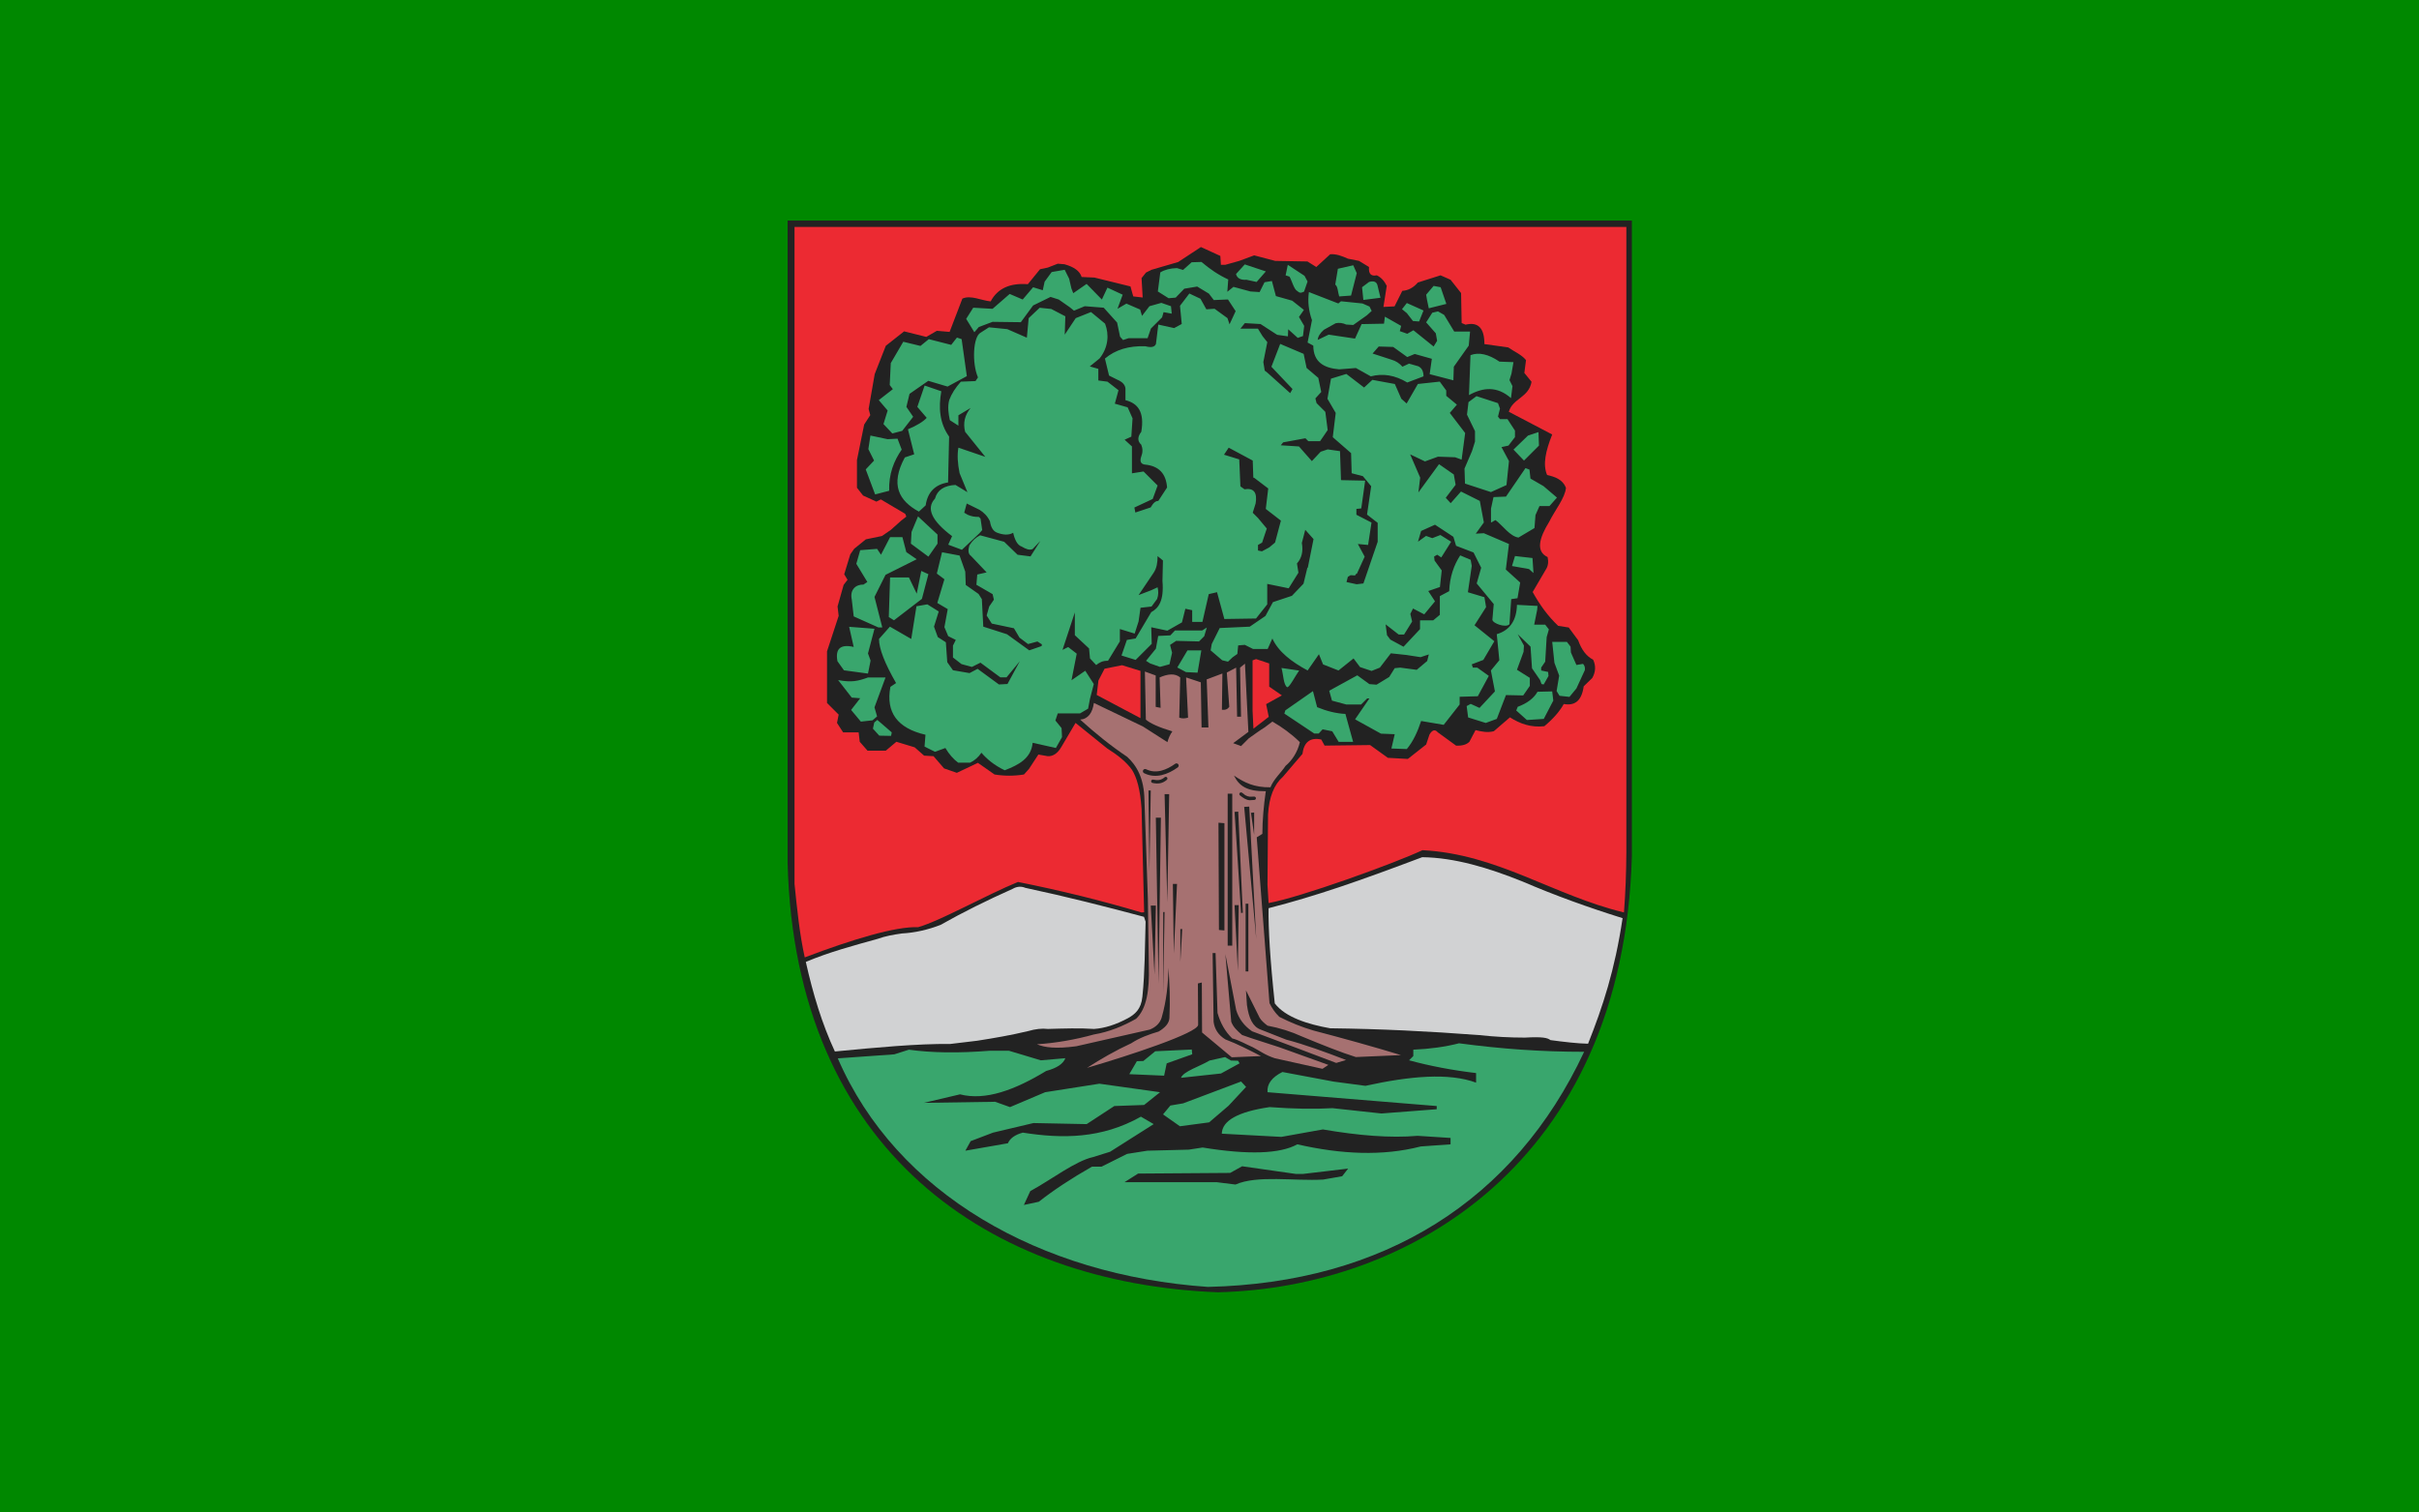
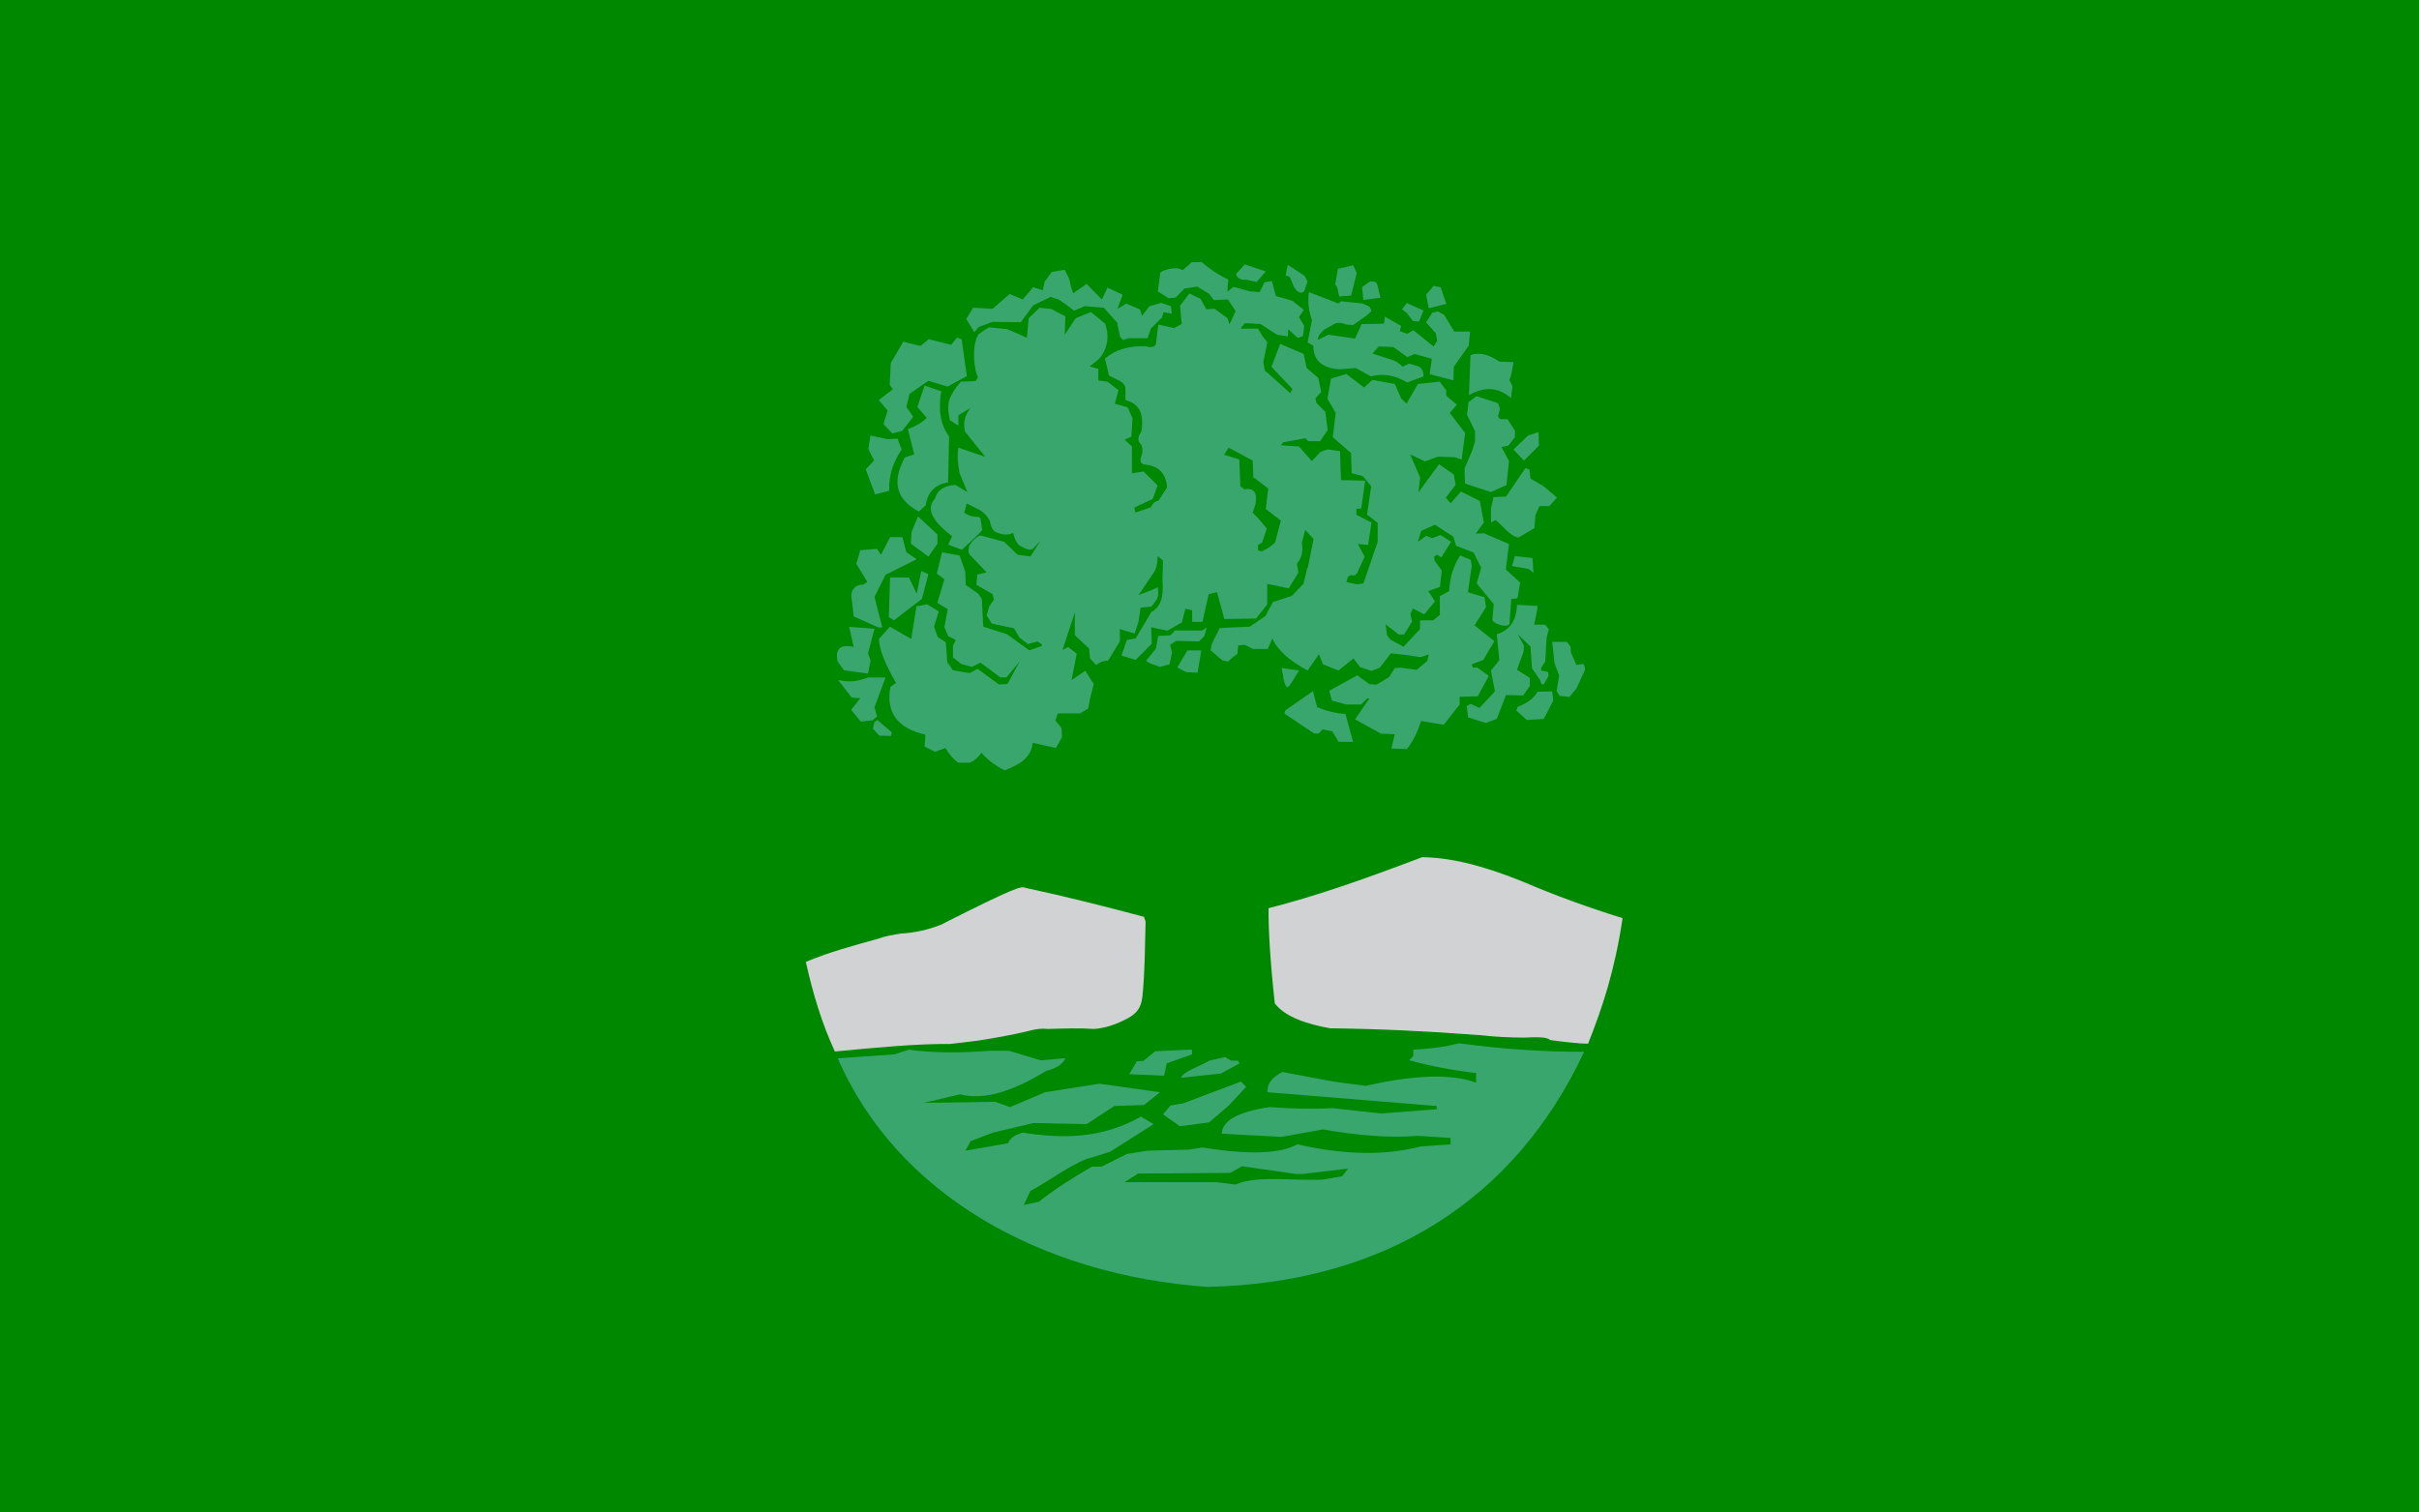
<svg xmlns="http://www.w3.org/2000/svg" xmlns:ns1="http://sodipodi.sourceforge.net/DTD/sodipodi-0.dtd" xmlns:ns2="http://www.inkscape.org/namespaces/inkscape" height="777.143" width="1242.857" id="svg2" ns1:version="0.32" ns2:version="0.44" ns1:docbase="D:\dokumenty\kot\do wiki" ns1:docname="POL Wałbrzych flag.svg" version="1.0">
  <defs id="defs4">
    <marker orient="auto" markerHeight="3" markerWidth="4" markerUnits="strokeWidth" refY="5" refX="10" viewBox="0 0 10 10" id="ArrowStart">
-       <path id="path1946" d="M 10,0 L 0,5 L 10,10 L 10,0 z " />
-     </marker>
+       </marker>
    <marker orient="auto" markerHeight="3" markerWidth="4" markerUnits="strokeWidth" refY="5" refX="0" viewBox="0 0 10 10" id="ArrowEnd">
-       <path id="path1943" d="M 0,0 L 10,5 L 0,10 L 0,0 z " />
-     </marker>
+       </marker>
  </defs>
  <ns1:namedview id="base" pagecolor="#ffffff" bordercolor="#666666" borderopacity="1.0" ns2:pageopacity="0.0" ns2:pageshadow="2" ns2:cx="375" ns2:cy="520" ns2:zoom="0.35" ns2:document-units="px" ns2:current-layer="layer1" ns2:window-width="1024" ns2:window-height="682" ns2:window-x="-4" ns2:window-y="-4" />
  <g ns2:groupmode="layer" ns2:label="Warstwa 1" id="layer1" transform="translate(-8.571,-3.791)">
    <rect style="opacity:1;fill:#080;fill-opacity:1;stroke:none;stroke-width:3;stroke-linecap:round;stroke-linejoin:round;stroke-miterlimit:4;stroke-dasharray:none;stroke-dashoffset:0;stroke-opacity:1" id="rect2031" width="1242.857" height="777.143" x="8.571" y="3.791" />
    <g id="g1948" transform="matrix(0.818,0,0,0.818,413.236,117.129)">
-       <path id="path1950" d="M 0,0 L 530.285,0 L 530.285,399.469 C 524.727,592.91 388.914,670.625 270.168,673.324 C 127.516,667.687 4.715,585.062 0.004,403.761 L 0.004,0.004" style="fill:#222;fill-rule:evenodd;stroke:none" />
-       <path id="path1952" d="M 11.426,465.769 C 26.188,459.566 40.969,455.629 56.648,451.258 C 61.309,449.574 66.254,448.676 71.817,447.89 C 79.907,447.445 87.996,445.644 96.086,442.5 C 110.184,434.496 125.356,427.023 141.258,419.914 C 143.953,418.344 146.649,418.117 149.348,419.242 C 175.246,424.773 199.743,431.011 223.848,437.445 C 224.184,438.453 224.52,439.465 224.856,440.476 C 224.367,456.207 224.485,471.937 222.836,487.668 C 222.059,495.547 218.121,498.687 213.735,501.148 C 206.207,505.191 199.129,507.437 192.5,507.887 C 183.469,507.258 173.461,507.601 163.512,507.887 C 159.809,507.437 155.649,507.887 151.039,509.234 C 140.367,511.789 129.692,513.644 119.016,515.301 C 113.399,515.972 107.782,516.648 102.164,517.32 C 81.578,517.109 55.719,519.527 29.688,522.039 C 21.598,504.652 15.926,485.847 11.434,465.761 L 11.426,465.769 z M 302.086,432.039 C 301.926,445.129 303.028,464.148 305.993,491.836 C 312.684,500.594 326.785,504.961 340.774,507.465 C 372.493,507.855 401.805,509.285 434.571,511.761 C 444.078,512.801 453.59,513.324 463.098,513.324 C 474.321,512.691 477.309,513.461 479.121,514.887 C 487.719,516.058 496.258,517.035 502.77,517.164 C 511.985,493.972 519.571,471.047 524.453,438.281 C 502.993,431.574 481.953,424.019 461.532,415.222 C 440.121,406.625 418.981,400.242 398.61,399.98 C 358.25,415.191 332.039,424.324 302.075,432.027" style="fill:#d1d2d3;fill-rule:evenodd;stroke:none" />
+       <path id="path1952" d="M 11.426,465.769 C 26.188,459.566 40.969,455.629 56.648,451.258 C 61.309,449.574 66.254,448.676 71.817,447.89 C 79.907,447.445 87.996,445.644 96.086,442.5 C 143.953,418.344 146.649,418.117 149.348,419.242 C 175.246,424.773 199.743,431.011 223.848,437.445 C 224.184,438.453 224.52,439.465 224.856,440.476 C 224.367,456.207 224.485,471.937 222.836,487.668 C 222.059,495.547 218.121,498.687 213.735,501.148 C 206.207,505.191 199.129,507.437 192.5,507.887 C 183.469,507.258 173.461,507.601 163.512,507.887 C 159.809,507.437 155.649,507.887 151.039,509.234 C 140.367,511.789 129.692,513.644 119.016,515.301 C 113.399,515.972 107.782,516.648 102.164,517.32 C 81.578,517.109 55.719,519.527 29.688,522.039 C 21.598,504.652 15.926,485.847 11.434,465.761 L 11.426,465.769 z M 302.086,432.039 C 301.926,445.129 303.028,464.148 305.993,491.836 C 312.684,500.594 326.785,504.961 340.774,507.465 C 372.493,507.855 401.805,509.285 434.571,511.761 C 444.078,512.801 453.59,513.324 463.098,513.324 C 474.321,512.691 477.309,513.461 479.121,514.887 C 487.719,516.058 496.258,517.035 502.77,517.164 C 511.985,493.972 519.571,471.047 524.453,438.281 C 502.993,431.574 481.953,424.019 461.532,415.222 C 440.121,406.625 418.981,400.242 398.61,399.98 C 358.25,415.191 332.039,424.324 302.075,432.027" style="fill:#d1d2d3;fill-rule:evenodd;stroke:none" />
      <path id="path1954" d="M 174.461,526.246 C 173.125,529.808 169.117,532.48 162.434,534.265 C 142.828,546.183 124.34,553.09 108.297,548.969 L 85.575,554.312 L 130.352,553.644 L 139.707,556.984 L 161.762,547.629 L 195.848,542.285 L 233.942,547.629 L 223.918,555.648 L 205.207,556.316 L 187.832,567.676 L 154.414,567.008 L 129.02,573.023 L 114.985,578.367 L 111.645,584.379 L 138.375,579.703 C 139.711,576.586 142.828,574.355 147.731,573.019 C 172.457,576.926 197.188,576.929 221.918,562.996 L 229.938,567.672 L 202.535,585.047 L 191.844,588.387 C 180.707,590.836 165.559,602.644 152.414,609.773 L 148.407,618.461 L 157.762,616.457 C 167.117,609.105 178.254,601.754 191.18,594.402 L 197.192,594.402 L 213.231,586.383 L 225.93,584.379 L 251.993,583.711 L 260.68,582.375 C 289.418,587.051 309.246,586.383 320.16,580.371 C 347.672,586.664 373.739,587.887 397.688,581.707 L 416.399,580.371 L 416.399,576.363 L 395.68,575.027 C 378.696,576.531 358.532,574.863 336.196,571.019 L 310.133,575.695 L 272.707,573.691 C 272.93,565.449 282.953,559.879 302.782,556.984 C 317.707,558.094 330.852,558.32 342.215,557.652 L 372.957,560.992 L 407.711,558.32 L 407.711,556.316 L 301.442,547.629 C 300.996,542.508 304.114,538.273 310.797,534.933 L 342.875,540.949 L 362.926,543.621 C 390.774,537.492 415.282,535.265 432.434,541.617 L 432.434,535.605 C 417.508,533.824 403.473,531.152 390.328,527.586 L 393,524.914 L 393,520.906 C 403.469,520.461 413.051,519.125 421.739,516.898 C 448.469,520.461 473.567,522.242 500.301,522.242 C 456.598,615.758 374.418,667.41 264.004,669.949 C 158.473,662.621 68.25,611.269 31.52,526.359 L 66.992,523.84 L 76.192,520.91 C 90.45,522.914 107.379,523.137 126.985,521.578 L 139.012,521.578 L 159.063,527.594 L 174.434,526.258 L 174.461,526.246 z M 108.043,158.816 C 106.774,152.629 106.45,147.203 107.278,142.695 L 124.168,148.453 L 111.5,132.715 C 110.094,127.215 111.246,122.226 114.953,117.746 L 107.278,122.351 L 107.278,128.875 L 101.907,125.422 C 101.012,121.199 100.371,116.98 101.524,112.754 C 102.93,108.918 105.36,105.078 108.817,101.238 L 118.028,100.855 L 119.563,98.554 C 115.657,89.418 116.543,73.054 121.098,70.535 L 126.473,67.082 L 137.989,68.23 L 150.27,73.601 L 151.418,61.32 L 158.325,54.797 L 165.617,55.562 L 174.446,60.168 L 174.063,71.683 L 180.969,61.32 L 190.563,57.484 L 199.391,64.777 C 202.078,71.683 201.438,79.746 195.938,86.656 L 189.797,91.644 L 195.168,93.179 L 195.168,100.472 L 200.926,101.238 L 207.832,106.613 L 205.532,115.054 L 213.59,117.355 L 216.66,124.261 L 215.895,135.777 L 211.672,137.695 L 216.278,141.918 L 216.278,158.804 L 223.571,157.656 L 232.399,166.484 L 229.328,174.926 L 217.813,180.297 L 218.41,183.441 L 228.032,180.238 C 229.625,177.418 231.219,176.066 232.817,176.187 L 238.34,167.719 C 237.727,159.004 233.188,154.215 224.715,153.355 C 221.895,153.113 221.035,151.394 222.141,148.203 C 223.121,145.75 223.121,143.293 222.141,140.84 C 219.688,138.633 219.688,135.929 222.141,132.738 C 224.348,120.035 219.813,114.758 212.2,112.851 L 212.2,105.488 C 211.957,103.16 210.239,101.316 207.047,99.969 L 201.895,97.39 L 199.317,86.711 C 205.821,81.187 214.293,78.609 224.727,78.98 C 228.407,79.961 230.617,79.469 231.356,77.508 L 232.828,65.355 L 242.77,67.562 L 247.555,64.984 L 246.453,53.57 L 252.344,45.84 L 259.34,49.152 L 263.02,55.781 L 268.172,55.418 L 276.274,61.308 L 277.575,65.211 L 281.41,56.922 L 276.582,49.582 L 267.696,49.969 L 264.606,45.914 L 257.266,41.472 L 249.153,42.824 L 243.746,48.426 L 239.305,48.808 L 232.543,44.558 L 234.086,32.582 C 236.789,30.91 240.266,30.008 244.516,29.879 L 248.375,31.035 L 253.782,26.207 L 259.961,26.015 C 265.078,30.41 270.617,34.176 276.766,37.027 L 276.188,44.754 L 280.047,41.664 L 290.672,44.558 L 296.465,44.941 L 299.555,38.761 L 304.188,37.992 L 306.7,47.457 L 316.938,50.351 L 324.278,56.144 L 321.188,60.586 L 324.469,66.187 L 323.7,72.562 L 320.418,73.719 L 314.434,68.312 L 314.243,72.754 L 307.481,71.789 L 297.051,65.027 L 287.2,64.449 L 284.379,67.929 L 295.418,67.929 L 298.364,72.715 L 301.309,76.394 L 298.809,88.894 L 299.676,94.277 L 301.305,95.543 L 315.664,108.429 L 317.137,105.855 L 303.879,91.863 L 309.403,77.504 L 324.133,83.765 L 325.973,92.601 L 333.336,98.859 L 335.176,107.695 L 331.496,111.746 L 332.231,114.691 L 337.754,120.211 L 339.223,131.629 L 334.438,138.625 L 327.075,138.625 L 325.235,136.785 L 311.243,139.359 L 309.77,141.199 L 321.184,141.933 L 329.285,151.137 L 334.809,145.246 L 339.227,143.777 L 346.961,144.879 L 347.586,163.019 L 348.071,163.105 L 362.766,163.41 L 360.317,180.863 L 357.258,181.168 L 357.258,184.84 L 366.746,189.734 L 364.606,203.82 L 358.176,203.211 L 362.461,211.172 L 357.567,221.887 L 357.188,221.887 L 356.395,222.976 L 353.625,222.804 L 351.895,223.84 L 351.032,227.125 L 357.434,228.508 L 361.66,227.992 L 370.625,201.816 L 370.625,189.933 L 363.942,184.738 L 366.539,166.914 L 361.344,160.605 L 354.289,158.75 L 353.922,146.125 L 342.414,136.101 L 344.27,120.879 L 339.075,111.969 L 341.301,99.344 L 350.953,96.375 L 362.09,104.914 L 367.285,100.09 L 381.395,102.687 L 385.477,111.969 L 388.817,114.937 L 395.871,102.683 L 409.61,101.199 L 413.692,106.769 L 413.692,110.109 L 420.375,115.676 L 415.922,120.871 L 425.575,133.496 L 423.348,150.207 L 419.266,148.722 L 408.5,148.355 L 400.332,151.324 L 391.028,146.906 L 397.325,161.519 L 396.2,170.816 L 409.157,153.07 L 418.45,159.547 L 419.575,166.023 L 413.379,174.191 L 416.477,177.57 L 422.953,170.246 L 434.782,176.16 L 437.317,189.679 L 432.246,196.722 L 437.317,196.445 L 453.09,203.203 L 451.121,219.258 L 460.133,227.426 L 458.446,237.285 L 454.504,237.847 L 453.379,253.621 C 451.223,256.058 442.864,253.152 442.676,250.804 L 443.52,240.945 L 432.817,227.988 L 435.633,218.129 L 430.848,208.554 L 419.864,204.332 L 418.176,198.699 L 406.629,191.094 L 397.899,195.035 L 395.93,201.793 L 401,198.133 L 404.942,199.539 L 410.012,197.566 L 416.77,201.789 L 410.575,211.648 L 408.039,209.961 L 406.071,211.086 L 406.352,213.617 L 410.856,219.812 L 409.731,230.234 L 402.407,232.769 L 406.629,239.246 L 399.871,247.414 L 392.828,243.754 L 391.141,247.133 L 392.266,251.922 L 387.196,260.09 L 383.817,260.09 L 375.606,253.707 L 376.489,260.5 L 378.563,263.261 L 386.86,267.754 L 397.227,256.691 L 397.227,251.16 L 405.524,251.16 L 409.672,247.707 L 409.672,235.953 L 415.547,232.844 C 415.891,223.883 418.426,216.566 422.461,210.371 L 429.028,213.137 L 429.719,216.937 L 427.301,233.531 L 437.672,236.64 L 438.707,242.863 L 431.45,254.269 L 443.895,264.293 L 436.981,276.047 L 429.723,278.812 L 430.41,280.883 L 433.176,280.883 L 440.434,286.066 L 433.52,298.855 L 422.114,299.199 L 422.114,304.039 L 412.09,316.828 L 397.918,314.41 C 395.731,321.094 392.965,327.199 388.93,332.039 L 379.25,331.695 L 381.325,322.707 L 372.68,322.363 L 356.434,313.375 L 365.422,300.238 L 364.039,300.238 L 360.239,304.039 L 350.907,304.039 L 341.918,301.621 L 340.192,295.398 L 357.825,285.719 L 365.43,291.25 L 369.922,291.594 L 377.871,286.754 L 381.328,281.226 L 384.782,280.883 L 395.149,282.265 L 401.715,276.734 L 402.75,272.586 L 397.567,274.312 L 388.578,272.929 L 378.899,271.894 L 371.989,280.883 L 366.805,282.957 L 359.543,280.535 L 355.465,275.113 L 346.016,282.672 L 336.321,278.863 L 333.727,272.457 L 326.629,282.672 C 316.414,277.191 308.219,270.844 304.469,262.59 L 301.528,269.168 L 292.352,269.168 L 287.16,266.574 L 283.008,266.918 L 282.489,272.285 L 279.547,274.359 L 276.606,277.129 L 272.973,276.265 L 265.703,270.035 L 266.395,266.054 L 271.414,256.011 L 290.285,255.148 L 300.153,248.398 L 304.825,239.742 L 316.77,235.761 L 324.039,228.144 L 326.461,218.101 L 326.735,218.125 L 330.336,200.117 L 325.133,194.301 L 322.993,202.566 C 323.934,207.832 322.918,212.121 319.934,215.426 L 320.852,221.242 L 314.731,231.039 L 301.258,228.285 L 301.258,241.144 L 294.215,250.023 L 274.313,250.328 L 269.723,233.488 L 264.52,234.711 L 260.543,252.16 L 254.114,252.16 L 254.114,244.812 L 249.828,243.894 L 247.688,252.465 L 238.504,257.668 L 228.403,255.523 L 228.707,265.933 L 218.606,276.035 L 209.727,273.281 L 213.094,263.484 L 218.602,262.566 L 228.399,246.035 C 233.071,243.492 236.489,238.797 235.442,226.437 L 235.746,213.578 L 232.379,210.824 C 232.399,214.797 231.828,218.41 229.934,221.23 L 220.442,235.312 L 228.403,232.254 L 232.379,230.418 C 232.946,232.695 233.035,235.097 232.075,237.765 L 228.582,242.5 L 221.668,243.273 L 220.446,251.844 L 217.996,259.496 L 208.696,256.637 L 208.696,264.375 L 201.25,276.586 C 197.774,276.484 195.692,277.773 193.805,279.265 L 189.934,275.097 L 189.34,268.844 L 180.407,260.504 L 180.407,246.207 L 172.664,269.734 L 176.235,267.949 L 181.594,272.117 L 178.321,288.797 L 186.957,282.84 L 192.317,291.179 L 189.934,300.41 L 188.746,306.664 L 183.684,309.64 L 169.688,309.64 L 168.2,314.105 L 172.071,318.871 L 172.367,324.527 L 168.496,331.375 L 153.903,328.101 C 153.028,337.844 145.18,342.008 136.332,345.375 C 129.68,342.148 125.215,338.379 121.739,334.355 C 119.754,337.234 117.371,339.316 114.59,340.609 L 107.145,340.609 C 104.071,338.328 101.387,335.25 99.106,331.379 L 92.555,333.761 L 86.004,330.488 L 86.598,323.043 C 68.926,318.972 61.578,308.945 64.559,292.961 L 68.129,290.578 C 60.984,278.168 57.406,268.937 57.406,262.879 L 64.254,255.137 L 77.657,262.879 L 80.93,242.328 L 87.778,241.14 L 94.926,245.605 L 91.95,255.137 L 94.328,261.687 L 99.391,264.961 L 100.282,277.469 L 103.852,282.531 L 114.274,284.316 L 119.336,281.637 L 132.739,291.465 L 138.098,291.168 L 145.84,276.875 L 137.5,287 L 133.629,287 L 121.121,277.769 L 115.762,280.449 L 109.211,278.664 L 103.852,274.496 L 103.852,267.051 L 105.637,263.48 L 100.871,261.097 L 98.489,255.441 L 100.575,244.125 L 94.024,240.258 L 98.489,225.367 L 93.727,221.793 L 97,208.39 L 108.02,210.472 L 111.59,220.597 L 111.887,228.937 L 119.926,234.594 L 122.008,237.867 L 122.899,255.14 L 137.789,259.902 L 151.785,270.027 L 159.528,267.347 L 159.731,266.277 L 156.907,264.461 L 151.012,266.066 L 145.653,262.047 L 142.168,256.152 L 128.231,253.207 L 125.016,248.117 L 126.621,242.488 L 129.567,238.203 L 128.766,234.719 L 118.582,228.824 L 119.117,222.394 L 125.012,221.058 L 115.094,210.605 C 113.481,209.609 113.192,207.156 114.223,204.039 C 115.942,201.265 118.141,199.121 120.91,197.746 L 136.02,201.816 L 144.426,209.961 L 152.571,211.011 L 158.743,201.289 L 153.883,206.41 C 152,207.261 149.637,206.429 147.055,204.836 C 144.278,203.918 142.7,200.594 141.668,196.168 C 138.649,197.898 135.145,197.461 131.422,196.039 C 129.102,195.078 127.657,192.711 127.086,188.945 C 125.489,185.551 123.168,183.363 120.52,181.719 L 112.508,177.781 L 110.934,183.558 L 113.164,184.871 C 115.309,185.832 117.629,186.269 120.125,186.183 L 121.176,187.234 L 122.227,194.461 L 120.391,196.562 L 109.473,206.855 L 100.895,203.64 L 103.305,198.281 C 90.442,188.633 86.864,180.769 92.582,174.691 C 94.008,169.332 98.297,166.472 105.446,166.113 L 112.95,170.668 L 108.047,158.761 L 108.043,158.816 z M 211.582,604.172 L 269.617,604.172 L 281.309,605.633 C 295.086,599.578 318.051,603.547 336.422,602.504 L 348.321,600.418 L 352.078,595.617 L 323.895,598.957 L 319.094,598.957 L 285.481,594.156 L 277.969,598.332 L 220.141,598.746 L 211.582,604.172 z M 240.426,555.988 L 235.809,561.554 L 246.403,569.023 L 264.739,566.582 L 276.961,556.125 L 287.965,544.308 L 284.84,540.914 L 248.438,554.633 L 240.426,555.988 z M 236.485,537.242 L 214.617,536.293 L 219.371,528.144 L 223.446,528.011 L 230.914,521.902 L 253.871,520.816 L 254.141,523.804 L 238.114,529.508 L 236.485,537.25 L 236.485,537.242 z M 247.082,538.597 C 248.438,534.57 259.035,531.355 265.012,527.73 L 274.789,525.558 L 278.457,527.73 L 282.938,527.863 L 283.887,529.492 L 272.207,535.875 L 247.078,538.59 L 247.082,538.597 z M 109.305,74.515 L 112.575,97.758 L 100.465,104.304 L 88.356,100.703 L 76.575,108.887 L 74.614,117.07 L 78.867,123.289 L 71.993,132.125 L 65.773,133.758 L 60.211,127.867 L 62.828,119.359 L 57.266,112.812 L 66.102,105.941 L 64.141,103.324 L 64.793,89.574 L 72.649,76.152 L 83.45,78.769 L 88.684,74.515 L 102.758,78.113 L 106.356,73.531 L 109.301,74.511 L 109.305,74.515 z M 71.657,143.914 C 66.746,151.004 63.473,159.187 63.801,169.773 L 54.965,172.062 L 49.074,156.351 L 54.309,150.789 L 50.711,143.59 L 52.02,135.078 L 62.82,137.367 L 69.039,137.043 L 71.657,143.918 L 71.657,143.914 z M 75.586,131.148 C 81.258,128.75 85.188,126.347 87.367,123.949 L 81.477,117.078 L 86.059,103.66 L 96.532,107.258 C 94.731,117.511 95.387,127.226 101.442,135.734 L 100.789,164.539 C 92.606,165.847 87.914,170.648 86.715,178.941 L 82.461,182.867 C 69.965,176.105 64.293,166.066 73.625,148.824 L 79.516,146.863 L 75.59,131.152 L 75.586,131.148 z M 83.95,220.137 L 88.438,222.176 L 84.36,237.683 L 66.812,251.148 L 63.551,249.109 L 64.367,224.219 L 76.2,224.219 L 81.094,234.418 L 83.95,220.137 z M 88.438,211.16 L 94.149,203 L 94.149,197.289 L 81.91,185.863 L 77.832,195.656 L 77.426,203 L 88.442,211.16 L 88.438,211.16 z M 81.094,212.793 L 61.508,222.586 L 54.574,236.461 L 59.469,255.64 L 57.023,255.64 L 41.52,248.703 L 40.297,238.094 C 38.938,231.703 43.016,228.574 47.641,228.711 L 50.086,227.082 L 43.152,215.656 L 45.598,207.09 L 56.207,206.273 L 58.652,209.945 L 64.363,198.929 L 72.117,198.929 L 74.563,208.312 L 81.09,212.801 L 81.094,212.793 z M 54.566,256.457 L 50.488,271.965 L 52.117,276.453 L 50.488,284.613 L 35.391,282.574 L 31.312,276.863 C 29.82,268.972 33.215,265.98 41.512,267.887 L 38.656,255.238 L 54.57,256.461 L 54.566,256.457 z M 61.504,287.066 L 54.57,305.836 L 56.199,311.547 L 53.344,313.992 L 46,314.808 L 39.883,307.465 L 45.594,300.121 L 40.289,299.715 L 31.723,288.699 C 40.168,290.308 44.262,289.332 50.492,287.07 L 61.508,287.07 L 61.504,287.066 z M 56.34,313.73 L 54.418,315.379 L 53.594,319.226 L 57.578,323.625 L 65,323.761 L 65.41,321.562 L 56.336,313.726 L 56.34,313.73 z M 120.098,66.902 L 117.297,70.172 L 112.16,61.765 L 116.598,54.761 L 128.743,55.461 L 139.485,46.121 L 147.657,49.621 L 154.196,41.918 L 160.266,43.785 L 161.43,38.414 L 165.867,32.344 L 174.039,30.945 L 176.84,36.547 L 178.239,42.617 L 179.407,45.652 L 187.813,39.816 L 197.387,49.625 L 200.887,42.152 L 210.461,46.586 L 207.192,55.461 L 212.793,52.191 L 221.434,55.926 L 222.602,59.894 L 227.27,53.824 L 234.743,51.722 L 240.813,53.824 L 241.278,58.492 L 236.141,57.562 L 235.207,60.832 L 228.203,67.836 L 226.102,73.906 L 214.192,73.906 L 210.692,75.074 L 208.825,72.972 L 206.957,64.097 L 198.551,54.758 L 186.641,53.824 L 179.871,56.625 L 177.305,54.523 L 170.301,49.621 L 165.164,47.988 L 154.188,53.359 L 146.485,63.867 L 128.735,63.637 L 120.094,66.906 L 120.098,66.902 z M 239.864,278.789 L 241.496,271.519 L 240.227,266.613 L 244.043,264.07 L 258.403,264.429 L 261.672,261.16 L 263.305,255.707 L 260.399,257.523 L 243.313,257.523 L 240.407,260.613 L 232.774,260.976 L 231.321,268.972 L 225.141,276.605 L 227.684,278.238 L 233.864,280.418 L 239.86,278.785 L 239.864,278.789 z M 244.774,280.789 L 251.133,270.066 L 259.856,270.066 L 257.496,284.058 L 250.227,283.695 L 244.774,280.789 z M 313.832,293.215 C 315.309,293.148 318.809,286.222 321.297,282.722 L 310.2,281.109 C 311.41,285.144 311.41,291.804 313.828,293.215 L 313.832,293.215 z M 312.621,307.746 L 329.973,295.64 L 332.594,305.73 C 338.512,308.152 344.43,309.695 350.352,309.965 L 355.196,327.519 L 346.117,327.519 L 342.082,320.863 L 336.028,319.652 L 333.606,322.273 L 330.782,322.273 L 312.016,309.761 L 312.621,307.746 z M 458.578,305.5 C 464.571,303.273 468.719,300.121 471.024,296.051 L 480.243,295.824 L 480.934,301.586 L 474.942,313.109 L 464.34,313.797 L 457.657,307.808 L 458.578,305.504 L 458.578,305.5 z M 483.008,295.586 L 484.852,298.578 L 491.075,299.269 L 495.453,293.969 L 500.754,282.445 C 500.981,280.832 500.602,279.527 499.606,278.527 L 495.457,279.219 L 492.004,271.383 L 491.778,267.695 L 489.473,264.699 L 480.254,264.699 L 481.633,277.836 L 484.629,285.902 L 483.016,295.582 L 483.008,295.586 z M 445.442,313.105 L 451.203,298.125 L 462.032,298.355 L 466.18,292.363 L 466.18,287.297 L 458.114,282.226 L 462.262,270.933 L 462.489,267.015 L 458.571,259.871 L 466.637,267.707 L 467.555,281.304 L 472.625,288.679 L 473.543,291.215 L 474.926,291.441 L 477.918,286.14 L 477.692,283.605 L 473.313,282.683 L 473.313,280.84 L 475.848,277.152 L 476.77,261.711 L 478.153,256.871 L 475.848,253.879 L 468.938,253.879 L 470.782,244.66 L 471.008,242.125 L 458.102,241.437 C 457.875,251.269 453.649,257.414 445.426,259.875 L 447.035,276.238 L 441.735,282.687 L 444.266,295.824 L 434.586,306.191 L 429.055,303.66 L 426.52,305.039 L 427.442,312.183 L 438.504,315.64 L 445.418,313.105 L 445.442,313.105 z M 465.66,218.941 L 468.485,221.453 L 467.86,212.035 L 456.871,210.781 L 454.989,217.058 L 465.664,218.941 L 465.66,218.941 z M 459.067,199.16 L 469.114,193.195 L 469.739,185.035 L 472.25,179.387 L 478.528,179.387 L 483.235,174.051 L 474.758,166.832 L 466.598,162.125 L 465.973,156.476 L 463.461,155.535 L 451.219,173.429 L 443.371,173.742 L 441.805,180.965 L 441.805,189.754 L 444.629,188.187 C 449.442,191.847 453.629,198.34 459.071,199.176 L 459.067,199.16 z M 441.797,170.586 L 451.528,166.191 L 453.094,151.121 L 448.387,142.332 L 452.782,141.39 L 456.86,136.054 L 456.86,131.976 L 452.153,124.758 L 447.446,124.758 L 446.192,123.191 L 447.446,118.172 L 446.192,114.719 L 432.692,110.324 L 427.668,114.09 L 426.727,121.937 L 431.75,132.297 L 431.75,138.89 L 429.867,144.855 L 425.16,155.844 L 425.473,165.261 L 441.797,170.597 L 441.797,170.586 z M 455.926,143.894 L 465.032,135.105 L 471.625,132.91 L 471.938,141.387 L 462.52,150.804 L 455.926,143.898 L 455.926,143.894 z M 427.981,109.668 C 436.77,104.801 445.563,103.859 454.356,111.551 L 455.293,104.019 L 453.41,100.254 L 454.664,96.176 L 455.918,88.957 L 447.129,88.644 C 440.223,83.937 434.153,82.574 428.918,84.566 L 427.977,109.683 L 427.981,109.668 z M 418.176,100.375 L 418.45,91.824 L 427.828,78.586 L 428.653,69.761 L 418.723,69.761 L 412.379,59.281 L 408.52,57.078 L 404.934,57.902 L 401.075,63.969 L 407.141,70.863 L 407.965,75.551 L 405.762,79.137 L 393.075,68.933 L 389.215,71.137 L 384.528,69.484 L 385.352,66.176 L 375.149,60.383 L 374.598,64.793 L 360.532,65.066 L 356.395,74.168 L 339.844,71.687 L 332.95,74.996 C 333.133,72.883 334.422,70.769 336.809,68.652 L 344.254,64.515 C 346.457,64.058 348.664,64.336 350.871,65.34 L 355.282,65.613 L 363.832,59.547 L 366.864,56.789 L 365.485,54.031 L 361.075,52.101 L 347.559,50.722 L 345.907,52.101 L 327.426,44.933 C 326.602,50.816 327.243,56.703 329.356,62.586 L 326.598,76.652 L 330.184,78.582 C 330.227,88.926 336.848,92.695 346.457,93.476 L 356.938,92.652 L 366.317,97.89 C 373.946,95.871 381.578,97.156 389.211,101.75 L 399.414,97.89 C 399.414,94.676 398.313,92.562 396.106,91.547 L 390.313,89.894 L 386.176,91.824 C 384.246,89.621 381.95,88.148 379.282,87.414 L 367.422,83.554 L 371.282,79.144 L 380.383,79.418 L 389.207,85.761 L 393.895,83.832 L 404.653,86.863 L 403.274,96.515 L 418.168,100.375 L 418.176,100.375 z M 294.59,38.582 L 300.383,31.965 L 287.145,27.554 L 281.629,33.621 C 282.364,36.285 284.571,37.48 288.246,37.207 L 294.59,38.586 L 294.59,38.582 z M 315.282,35.269 C 316.934,38.301 318.039,43.269 320.246,44.371 C 321.625,45.562 322.266,45.656 324.383,44.644 L 326.586,38.301 L 324.657,34.715 L 314.176,27.82 L 312.797,34.437 L 315.278,35.261 L 315.282,35.269 z M 346.453,47.683 L 353.899,47.133 L 357.485,33.066 L 355.282,28.101 L 345.629,30.304 L 343.977,40.234 C 345.629,41.336 345.629,45.199 346.457,47.679 L 346.453,47.683 z M 361.625,49.894 L 372.383,48.515 L 370.453,40.515 C 369.813,38.402 368.063,37.758 365.215,38.586 L 360.805,41.894 L 361.629,49.894 L 361.625,49.894 z M 388.934,51.824 L 399.414,56.511 L 396.657,63.406 L 392.797,63.133 L 388.938,58.168 L 385.907,55.687 L 388.938,51.828 L 388.934,51.824 z M 402.727,55.133 L 413.758,52.375 L 410.172,41.894 L 405.762,41.07 L 401.075,46.586 L 401.625,49.894 L 402.727,55.133 z M 293.121,161.683 L 301.879,168.328 L 300.352,181.187 L 309.84,188.535 L 306.168,202.312 L 302.496,205.375 L 297.907,207.82 L 295.453,207.301 L 295.453,203.816 L 298.032,202.344 L 300.977,193.508 L 295.453,186.879 L 292.141,183.566 L 293.981,177.676 C 295.082,170.804 292.754,167.859 286.985,168.84 L 284.41,167 L 283.676,150.062 L 274.102,147.117 L 277.047,142.699 L 292.145,150.801 L 292.512,161.48 L 293.129,161.691" style="fill:#39a66d;fill-rule:evenodd;stroke:none" />
-       <path id="path1956" d="M 4.305,4.011 L 526.817,4.011 L 526.817,397.191 C 526.758,409.687 526.289,422.187 525.328,434.687 C 480.86,423.976 446.024,397.988 398.774,395.578 C 380.61,404.051 322.141,425.211 302.106,428.789 L 301.414,417.351 L 301.762,373.09 C 302.403,362.199 305.539,354.297 311.168,349.394 L 319.18,339.988 L 323.36,335.109 C 324.313,327.601 328.262,324.582 335.207,326.051 L 337.297,329.883 L 365.875,329.535 L 377.028,337.551 L 389.571,338.246 L 401.071,329.187 L 403.16,322.918 C 404.903,319.961 406.645,319.496 408.387,321.527 L 419.887,329.89 C 423.672,330.074 426.461,329.261 428.25,327.453 L 432.082,320.137 C 435.914,321.117 439.746,321.851 443.582,320.832 L 453.688,312.121 C 460.012,316.16 466.965,318.64 475.293,317.695 C 480.856,313.051 484.922,308.402 487.489,303.758 C 493.852,304.84 498.657,302.5 500.035,292.609 L 505.391,287.426 C 507.575,283.582 507.762,279.734 505.957,275.887 C 501.825,273.816 498.688,269.75 496.551,263.691 L 490.629,255.679 L 484.008,254.637 C 477.606,248.613 472.387,241.402 467.977,233.379 L 476.34,219.094 C 477.676,217.039 478.016,214.484 477.36,211.429 C 469.86,207.926 471.961,199.617 478.43,189.125 C 481.914,182.039 488.391,174.207 488.883,167.867 C 486.813,162.691 482.114,161.023 477.035,159.851 C 474.243,153.367 476.063,144.887 480.246,134.414 L 452.989,120.129 C 455.504,111.613 465.504,111.324 467.274,101.312 L 462.746,95.738 L 463.789,87.722 C 461.196,84.304 456.356,82.379 452.637,79.711 L 437.653,77.621 C 437.692,67.57 433.746,63.504 425.805,65.426 L 423.367,64.383 L 423.02,45.566 L 416.399,37.203 L 410.129,34.418 L 395.844,38.945 C 393.09,42.179 389.836,43.926 386.086,44.172 L 381.207,53.929 L 374.239,54.277 L 376.328,41.035 C 374.739,37.832 372.649,35.625 370.059,34.418 C 366.438,35.168 364.813,33.429 365.18,29.191 L 358.91,25.359 L 351.942,23.965 C 348.227,22.285 344.508,20.855 340.789,21.179 L 332.078,29.195 L 326.504,25.711 L 306.293,25.363 L 293.051,21.879 L 283.645,25.363 L 274.934,27.801 L 272.149,27.801 L 271.801,22.226 L 259.606,16.652 L 245.317,26.058 L 228.59,30.937 L 225.106,32.679 L 222.321,36.164 L 223.016,48.359 L 217.094,47.664 L 215.352,41.394 L 192.7,35.82 L 184.684,35.472 C 183.578,31.804 179.977,29.133 173.883,27.457 L 169.703,27.109 L 163.434,29.547 L 158.555,30.59 L 150.891,39.996 C 139.617,39.109 131.832,42.707 127.543,50.801 C 121.621,50.222 114.946,46.648 109.77,49.058 L 101.754,69.969 L 93.739,69.273 L 87.121,73.105 L 73.184,69.621 L 61.684,78.679 L 54.715,96.453 L 50.883,118.406 L 51.926,122.238 L 48.094,128.16 L 43.566,150.465 L 43.566,167.887 L 47.398,172.765 L 55.762,176.597 L 58.547,175.203 L 73.879,184.261 L 74.575,186.004 L 71.442,188.441 L 64.82,194.363 L 59.246,198.195 L 49.141,200.285 L 41.824,206.207 L 39.387,209.691 L 35.555,222.234 L 37.645,225.719 L 35.207,228.855 L 31.375,242.445 L 32.07,248.367 L 24.754,270.672 L 24.754,303.082 L 32.07,310.398 L 31.027,315.625 L 34.859,321.547 L 44.617,321.547 L 45.312,327.469 L 50.191,333.043 L 61.691,333.043 L 68.313,327.469 L 79.813,330.953 L 85.735,336.179 L 91.657,336.527 L 98.274,344.191 L 106.289,346.976 L 119.532,340.707 L 129.985,348.023 C 136.137,349.019 142.297,349.019 148.453,348.023 L 151.59,344.539 L 157.512,335.48 L 163.434,336.523 C 166.719,336.656 169.508,334.801 171.797,330.949 L 180.856,315.617 L 200.719,331.648 C 207.254,335.742 212.856,340.148 216.403,345.238 C 219.246,349.875 221.473,357.008 222.325,369.633 L 223.946,434.594 L 222.297,434.715 C 197.446,427.308 171.582,420.914 144.703,415.539 C 125.067,423.554 96.16,439.898 81.953,443.965 C 67.902,443.355 40.562,451.621 10.77,462.929 C 7.586,448.691 5.969,432.824 4.34,416.769 L 4.34,4.039 L 4.305,4.011 z M 221.633,312.633 L 221.633,282.933 L 210.086,279.359 L 199.086,281.558 L 195.239,288.98 L 194.141,298.054 L 221.641,312.629 L 221.633,312.633 z M 292.59,319.23 L 302.215,311.804 L 300.567,303.832 L 310.465,298.332 L 302.493,292.832 L 302.493,278.258 L 294.243,275.508 L 292.043,276.332 L 292.043,307.961 L 292.59,319.234" style="fill:#ec2a32;fill-rule:evenodd;stroke:none" />
-       <path id="path1958" d="M 192.383,303.062 C 191.453,309.277 188.836,313.133 183.754,313.539 C 193.223,322.121 203.032,330.031 213.336,336.957 C 219.367,342.543 223.899,350.441 224.121,363.918 L 226.274,425.703 L 226.887,468.844 C 227.301,483.359 225.516,495.285 218.875,501.504 C 210.77,506.058 202.145,509.711 192.375,511.363 C 180.461,514.66 168.547,516.715 156.633,517.523 C 161.344,519.511 168.266,520.508 181.282,518.761 L 227.504,508.281 C 231.133,506.789 233.754,504.453 234.899,500.887 C 238.016,490.172 239,479.758 239.211,469.457 C 239.903,479.281 240.379,489.394 239.825,500.887 C 239.668,504.461 236.942,507.183 233.047,509.515 C 226.957,511.304 221.051,513.457 215.793,516.91 C 206.082,521.344 196.942,526.637 188.063,532.316 C 214.418,524.676 257.7,510.375 257.86,505.324 L 257.707,479.316 L 260.172,478.703 L 260.325,510.113 L 278.985,525.687 L 297.297,524.929 C 290.11,521.23 282.559,517.32 274.957,514.449 C 270.625,511.789 268.16,508.094 267.563,503.359 L 266.95,460.219 L 268.797,460.219 L 270.028,497.812 C 271.746,503.929 274.645,509.375 279.27,513.836 C 283.582,514.902 287.899,517.531 292.211,519.379 C 296.934,521.844 299.946,524.308 306.075,526.304 L 335.965,532.933 L 339.66,530.469 L 308.848,519.379 C 300.735,516.656 292.457,514.238 285.43,511.668 C 282.133,508.797 279.875,506.648 278.653,503.359 L 274.957,460.836 L 281.735,495.965 C 283.407,501.465 286.739,505.926 291.731,509.347 L 321.789,520.613 L 344.59,529.238 L 350.75,527.39 C 337.571,522.316 324.676,517.597 313.157,514.597 L 297.133,508.289 C 292.188,506.472 289.727,501.34 288.512,492.883 L 287.891,483.64 L 296.516,500.894 C 297.637,502.797 299.489,504.336 301.446,505.824 C 309.047,507.25 316.239,509.511 323.012,512.601 C 335.828,517.926 347.828,522.707 356.907,525.543 L 385.254,524.312 C 367.645,518.953 349.262,513.851 330.403,508.906 C 322.774,506.691 315.633,503.738 308.832,500.277 C 306.078,497.637 304.18,494.711 302.672,491.652 L 294.66,387.496 L 298.2,385.324 C 298.235,376.39 299.067,367.461 300.352,358.527 C 288.399,358.664 283.582,355.176 280.34,348.676 C 286.805,353.07 293.078,356.238 303.285,356.07 C 305.223,351.039 309.649,347.254 312.832,342.531 C 316.535,339.465 320.188,334.371 321.77,327.722 C 316.461,322.527 310.657,318.316 304.516,314.781 L 299.586,318.476 C 296.258,320.531 293.039,322.953 289.727,325.254 L 284.797,330.183 L 279.867,328.336 L 289.422,321.254 L 287.262,278.394 L 284.184,280.883 L 284.797,311.695 L 282.332,311.695 L 281.719,280.883 L 275.871,283.961 L 277.407,305.531 C 276.387,306.972 275.055,307.59 272.789,307.379 L 273.094,284.578 L 263.235,288.273 L 264.317,318.469 L 260.008,318.469 L 259.539,290.121 L 250.297,287.043 L 251.528,312.308 C 249.473,312.929 247.625,312.929 245.985,312.308 L 246.598,287.043 C 243.219,284.242 238.7,284.867 233.657,287.043 L 234.27,306.144 L 231.192,305.531 L 231.203,285.808 L 224.41,283.347 L 225.024,313.543 C 227.653,315.812 232.809,318.25 241.66,320.937 C 240.223,322.988 239.192,325.246 238.582,327.715 L 223.176,317.855 L 192.364,303.066 L 192.383,303.062 z M 246.684,445.144 L 247.864,445.144 L 246.684,465.836 L 246.684,445.144 z M 226.657,358.074 L 228.102,358.074 L 227.25,409.265 L 226.66,358.074 L 226.657,358.074 z M 228.102,430.383 L 231.282,430.383 L 230.465,473.699 L 228.102,430.383 z M 231.282,375.14 L 234.461,375.14 L 232.985,479.547 L 231.285,375.14 L 231.282,375.14 z M 235.91,434.433 L 236.778,434.433 L 235.895,485.336 L 235.91,434.433 z M 236.778,360.39 L 239.668,360.39 L 238.489,428.355 L 236.782,360.39 L 236.778,360.39 z M 241.985,416.789 L 244.586,416.789 L 242.575,460.461 L 241.985,416.789 z M 280.739,430.094 L 283.34,430.094 L 282.809,471.449 L 280.743,430.094 L 280.739,430.094 z M 287.68,429.226 L 289.403,429.226 L 289.403,471.742 L 287.68,471.742 L 287.68,429.226 z M 291.035,372.097 L 293.047,371.894 L 293.028,385.91 L 291.035,372.101 L 291.035,372.097 z M 286.782,368.383 L 289.953,368.183 L 294.344,451.312 L 286.778,368.387 L 286.782,368.383 z M 280.746,371.515 L 283.035,371.344 L 285.918,434.875 L 284.813,435.047 L 280.746,371.515 z M 276.403,360.101 L 279.282,360.101 L 279.282,455.543 L 276.403,455.543 L 276.403,360.101 z M 270.629,378.316 L 274.371,378.609 L 274.371,445.996 L 270.922,445.703 L 270.629,378.316 z M 293.102,364.027 C 292.141,364.019 291.211,364.195 290.246,364.195 C 287.856,364.07 285.922,362.57 284.125,361.137 L 284.125,361.137 C 283.883,360.945 283.731,360.644 283.731,360.312 C 283.731,359.73 284.203,359.254 284.789,359.254 C 285.039,359.254 285.266,359.34 285.45,359.484 L 285.45,359.484 C 286.102,360.004 286.746,360.347 287.34,360.957 L 287.336,360.965 C 289.692,362.289 290.489,361.91 293.075,361.906 C 293.082,361.906 293.09,361.906 293.098,361.906 C 293.68,361.906 294.157,362.379 294.157,362.965 C 294.157,363.547 293.68,364.023 293.098,364.023 L 293.102,364.027 z M 238.211,351.363 C 235.453,353.722 232.692,354.097 229.164,353.316 L 229.164,353.316 C 228.692,353.211 228.336,352.789 228.336,352.285 C 228.336,351.703 228.809,351.226 229.395,351.226 C 229.489,351.226 229.578,351.238 229.664,351.258 C 232.508,351.883 234.606,351.656 236.828,349.754 L 236.828,349.754 C 237.012,349.597 237.254,349.5 237.516,349.5 C 238.098,349.5 238.575,349.972 238.575,350.558 C 238.575,350.879 238.434,351.168 238.207,351.363 L 238.207,351.363 L 238.211,351.363 z M 245.063,343.562 C 238.848,348 231.235,350.859 223.926,347.203 L 223.926,347.203 C 223.473,346.976 223.157,346.504 223.157,345.961 C 223.157,345.195 223.782,344.57 224.547,344.57 C 224.77,344.57 224.981,344.621 225.168,344.715 L 225.168,344.715 C 231.489,347.875 238.098,345.113 243.446,341.297 L 243.446,341.297 C 243.672,341.137 243.95,341.039 244.25,341.039 C 245.016,341.039 245.641,341.664 245.641,342.429 C 245.641,342.894 245.41,343.308 245.059,343.558" style="fill:#a67171;fill-rule:evenodd;stroke:none" />
    </g>
  </g>
</svg>